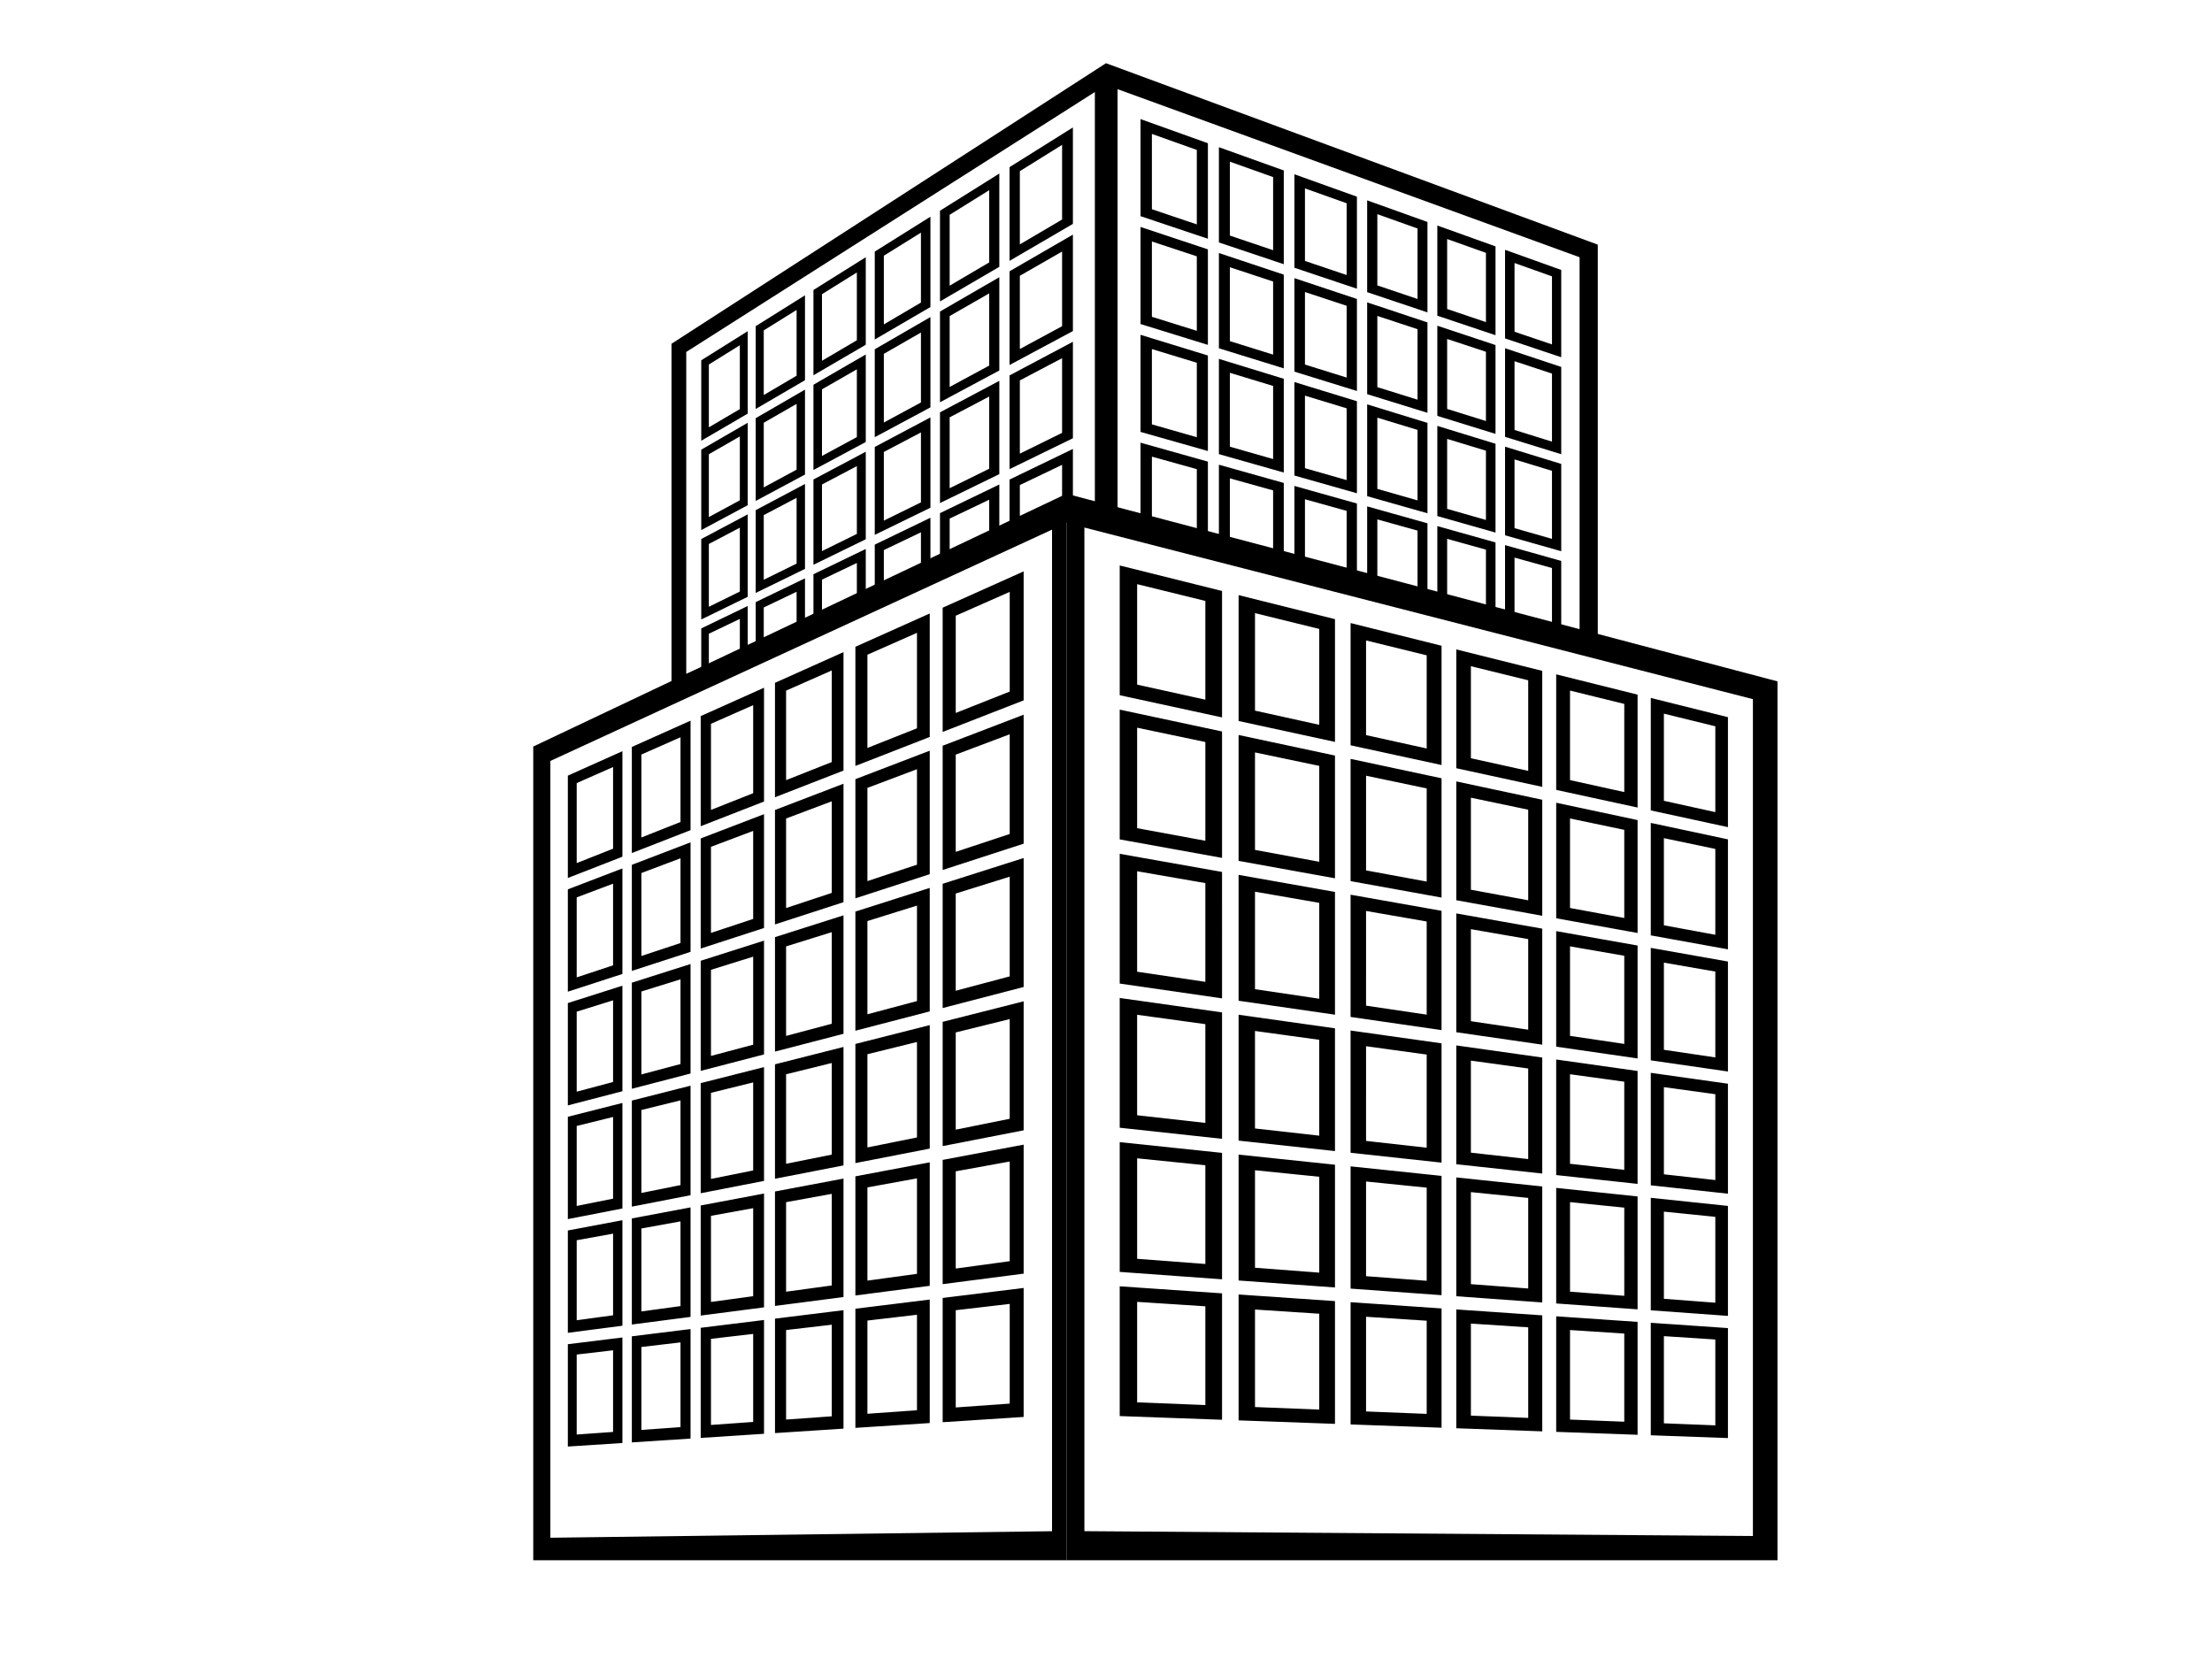
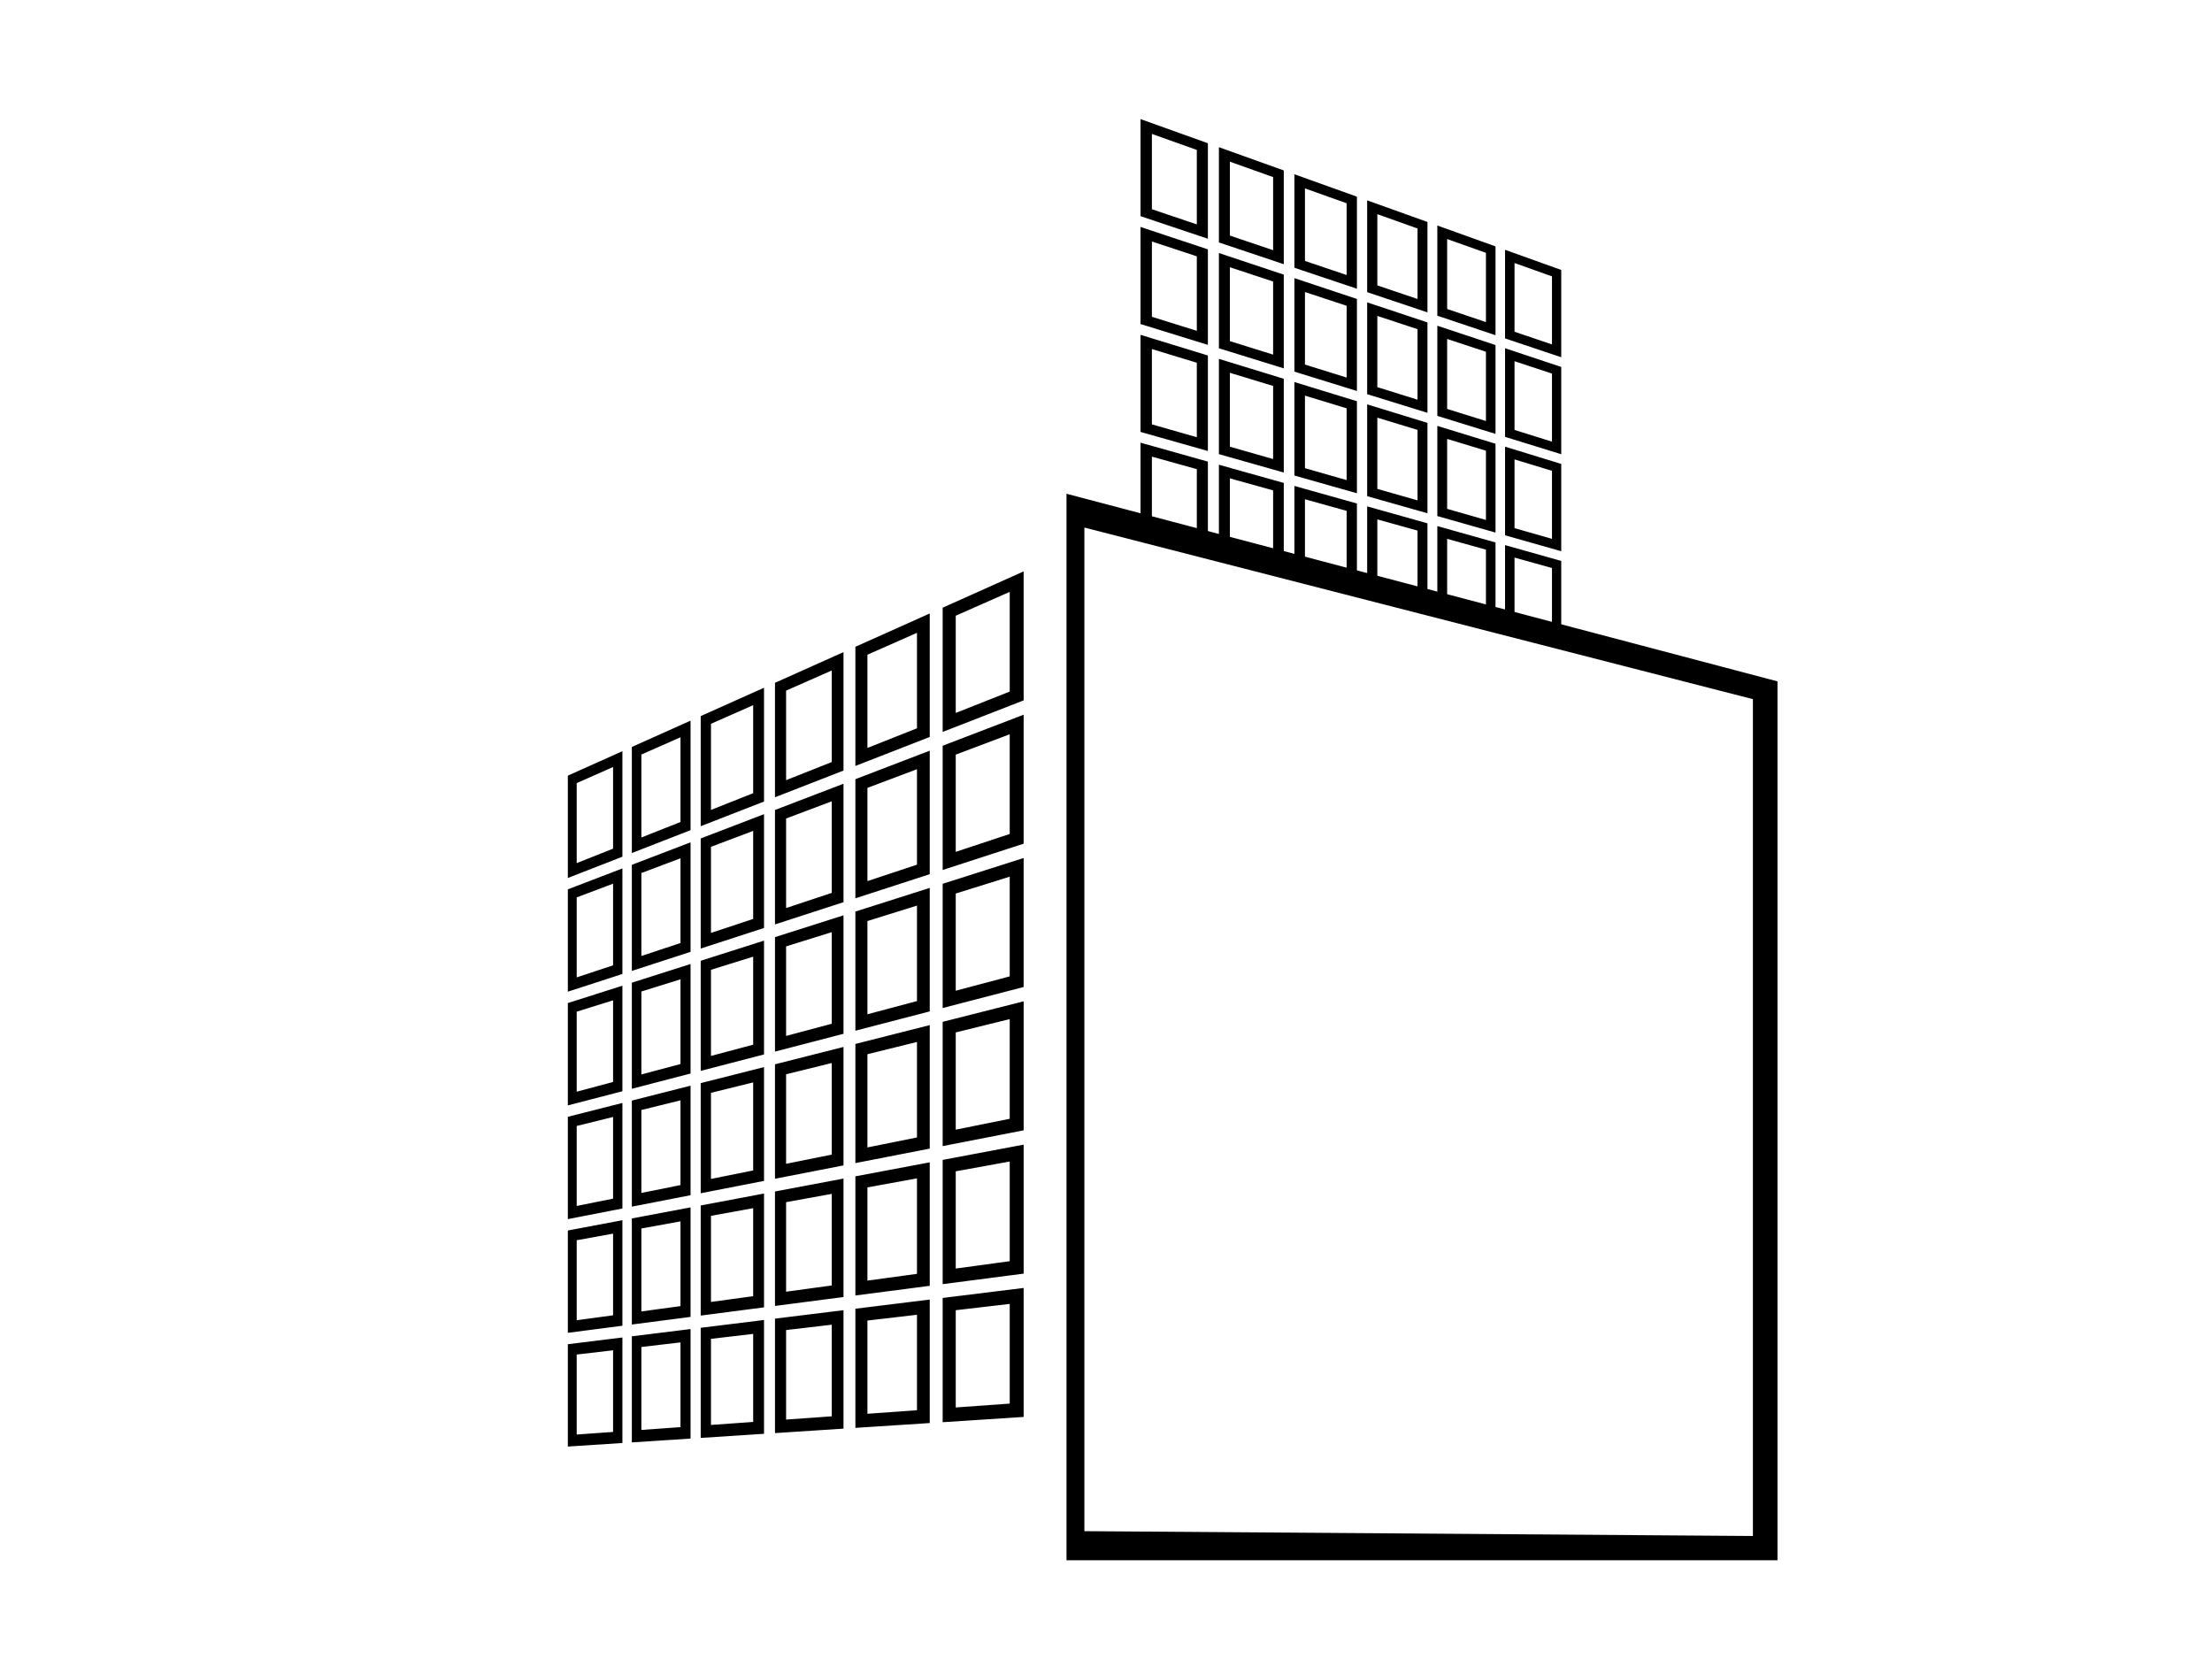
<svg xmlns="http://www.w3.org/2000/svg" viewBox="0 0 1120 840">
  <path d="m577.479 60.3 34.111 12.227v48.361l-34.111-11.438V60.3Zm5.763 7.513 22.739 8.1v37.707l-22.739-7.684V67.809Zm33.926 6.715 32.85 11.78v47.466l-32.85-11.015V74.528Zm5.548 7.334 21.9 7.8v37.016l-21.9-7.4V81.862Zm32.677 6.373 31.658 11.353v46.6l-31.658-10.616V88.235Zm5.345 7.163 21.106 7.514v36.342l-21.106-7.132V95.4Zm31.494 6.048 30.531 10.948v45.773l-30.531-10.238v-46.483Zm5.154 7 20.354 7.246v35.692l-20.354-6.878v-36.06Zm30.375 5.74 29.462 10.566v44.97l-29.462-9.879v-45.657Zm4.973 6.844 19.641 6.992v35.065l-19.641-6.637v-35.42Zm29.314 5.452 28.448 10.2v44.2l-28.448-9.539v-44.861Zm4.8 6.693 18.965 6.752v34.459l-18.965-6.408v-34.8Zm-189.369-18.263 34.111 11.35v48.36l-34.111-10.556v-49.154Zm5.763 7.364 22.739 7.507V167.5l-22.739-7.1v-38.124Zm33.926 5.842 32.85 10.93v47.466l-32.85-10.165v-48.231Zm5.548 7.19 21.9 7.231v37.015l-21.9-6.833v-37.413Zm32.677 5.528 31.658 10.534v46.6l-31.658-9.8v-47.334Zm5.345 7.025 21.106 6.968v36.342l-21.106-6.586v-36.724Zm31.494 5.233 30.531 10.159v45.773l-30.531-9.448v-46.484Zm5.154 6.867 20.354 6.719v35.692l-20.354-6.351v-36.06Zm30.375 4.955 29.462 9.8v44.974l-29.462-9.118v-45.656Zm4.973 6.715 19.641 6.484v35.065l-19.641-6.129v-35.42Zm29.314 4.693 28.452 9.466v44.2l-28.448-8.8v-44.866Zm4.8 6.569 18.965 6.262v34.459l-18.965-5.914v-34.8Zm-189.369-13.365L611.59 180v48.36l-34.111-9.673v-49.159Zm5.763 7.215 22.739 6.92v37.715l-22.739-6.508v-38.127Zm33.926 4.965 32.85 10.08v47.467l-32.85-9.317v-48.23Zm5.548 7.047 21.9 6.663v37.016l-21.9-6.267v-37.412Zm32.677 4.683 31.658 9.715v46.6l-31.658-8.978v-47.337Zm5.345 6.886 21.106 6.422v36.342l-21.106-6.04v-36.724Zm31.494 4.419 30.531 9.369v45.772l-30.531-8.658v-46.483Zm5.154 6.733 20.354 6.193v35.692l-20.354-5.825v-36.06Zm30.375 4.169 29.462 9.041v44.971l-29.462-8.357v-45.655Zm4.973 6.586 19.641 5.977v35.065l-19.641-5.621v-35.421Zm29.314 3.936L790.5 234.9v44.2l-28.448-8.068v-44.865Zm4.8 6.445 18.965 5.771v34.459l-18.965-5.427v-34.8Zm-189.369-8.467 34.111 9.585v48.361l-34.111-8.791v-49.155Zm5.763 7.066 22.739 6.331v37.715l-22.739-5.919v-38.127Zm33.926 4.089 32.85 9.232V292l-32.85-8.467V235.3Zm5.548 6.9 21.9 6.1v37.016l-21.9-5.7V242.2Zm32.677 3.839 31.658 8.9v46.6l-31.658-8.159v-47.341Zm5.345 6.748 21.106 5.876v36.342l-21.106-5.494v-36.724Zm31.494 3.604 30.531 8.579v45.773l-30.531-7.869v-46.483Zm5.154 6.6 20.354 5.666v35.692l-20.354-5.3v-36.06Zm30.375 3.384 29.462 8.279v44.97l-29.462-7.593v-45.656Zm4.973 6.457 19.641 5.468v35.065l-19.641-5.112v-35.421Zm29.314 3.177 28.448 8v44.2l-28.448-7.332v-44.868Zm4.8 6.321 18.965 5.28v34.46l-18.965-4.937v-34.8Z" fill-rule="evenodd" />
-   <path d="m560 32 249 91.867V332l-249-68V32Zm5.858 13.145 233.936 85.1v190.207l-233.936-60.3V45.145Zm-22.614 19.38-32.087 20.1v47.456l32.087-18.721V64.525Zm-5.477 8.832-21.389 13.3v37.085l21.389-12.582v-37.8Zm-31.782 14.514-30.04 18.821v45.938l30.04-17.526V87.871Zm-5.124 8.429-20.024 12.451v35.894l20.024-11.779V96.3ZM471.1 109.729l-28.183 17.657V171.9l28.183-16.441v-45.73Zm-4.8 8.068-18.786 11.68v34.777l18.78-11.054v-35.4Zm-27.937 12.441-26.491 16.6v43.176l26.491-15.456v-44.32Zm-4.512 7.73-17.659 10.98v33.727l17.659-10.388v-34.319Zm-26.262 11.552-24.949 15.632v41.917l24.949-14.557V149.52Zm-4.247 7.418-16.631 10.34v32.738l16.631-9.783v-33.3ZM378.6 167.681l-23.537 14.747v40.728l23.537-13.732v-41.743Zm-4 7.128-15.69 9.755v31.806l15.69-9.229v-32.332Zm168.644-56.017-32.087 18.567v47.456l32.087-17.184v-48.839Zm-5.477 8.569-21.389 12.275v37.085l21.389-11.557v-37.8Zm-31.782 12.991-30.04 17.383v45.938l30.04-16.088v-47.233Zm-5.124 8.188-20.024 11.492v35.894l20.024-10.82V148.54Zm-29.761 12-28.183 16.307v44.515l28.183-15.093V160.54Zm-4.8 7.837-18.786 10.781v34.776l18.786-10.15v-35.407Zm-27.937 11.104-26.491 15.33v43.177l26.491-14.188v-44.319ZM433.851 187l-17.659 10.134v33.727l17.659-9.542V187Zm-26.262 10.289-24.949 14.437v41.917l24.949-13.362v-42.992Zm-4.247 7.214-16.631 9.544v32.738l16.631-8.986V204.5Zm-24.742 9.559-23.537 13.62v40.728l23.537-12.605v-41.743Zm-4 6.936-15.69 9v31.806l15.69-8.478V221Zm168.644-47.94-32.087 17.03v47.457l32.087-15.645v-48.842Zm-5.477 8.307-21.389 11.25V229.7l21.389-10.533v-37.8Zm-31.782 11.469-30.04 15.943v45.939l30.04-14.649v-47.233Zm-5.124 7.943-20.024 10.532V247.2l20.024-9.861v-36.562ZM471.1 211.35l-28.183 14.958v44.515L471.1 257.08v-45.73Zm-4.8 7.608-18.786 9.881v34.776l18.786-9.251v-35.406Zm-27.937 9.766-26.491 14.061v43.177l26.491-12.919v-44.319Zm-4.512 7.3-17.659 9.288v33.727l17.659-8.7v-34.317Zm-26.262 9.034L382.64 258.3v41.917l24.949-12.167v-42.992Zm-4.247 7.011-16.631 8.747v32.739l16.631-8.19v-33.3Zm-24.742 8.374-23.537 12.492v40.728l23.537-11.477v-41.743Zm-4 6.744-15.69 8.252v31.807l15.69-7.727v-32.332Zm168.644-39.863-32.087 15.494v31.823l32.087-14.352v-32.965Zm-5.477 8.045-21.389 10.225v21.414l21.389-9.669v-21.97Zm-31.782 9.946-30.04 14.5v30.571l30.04-13.436v-31.64Zm-5.124 7.7-20.024 9.573v20.489l20.024-9.052v-21.01Zm-29.761 9.146-28.183 13.608v29.4l28.183-12.61v-30.4Zm-4.8 7.377-18.786 8.982v19.622l18.786-8.492v-20.112Zm-27.937 8.429-26.491 12.792v28.291l26.491-11.85v-29.233Zm-4.512 7.082-17.659 8.442V312.3l17.659-7.984v-19.267Zm-26.262 7.778-24.949 12.047v27.251l24.949-11.159v-28.139Zm-4.247 6.807-16.631 7.951v18.042l16.631-7.518v-18.475Zm-24.742 7.19-23.537 11.365v26.27l23.537-10.528v-27.107Zm-4 6.552-15.69 7.5V338.2l15.69-7.1v-17.724Z" fill-rule="evenodd" />
-   <path d="M560 32 340 174.055V353l183.945-85.283L560 261V32Zm-5.64 14.6L347.472 178.208v163.029L523.636 262l30.724-3.846V46.6Zm12.584 239.71 51.814 12.923v64.014l-51.814-11.239v-65.7Zm8.824 9.469 34.539 8.49v50l-34.539-7.617v-50.873Zm51.368 5.544 48.808 12.177v62.15l-48.808-10.586v-63.741Zm8.307 9.125 32.536 8v48.543l-32.536-7.175v-49.368Zm48.4 5.02 46.057 11.488v60.4l-46.057-9.99v-61.898Zm7.835 8.8 30.7 7.547v47.166l-30.7-6.77v-47.94Zm45.682 4.548 43.532 10.859v58.738l-43.532-9.442v-60.155Zm7.4 8.5 29.019 7.134v45.865l-29.019-6.4v-46.6Zm43.189 4.119 41.209 10.278v57.168l-41.209-8.938v-58.508Zm7 8.222 27.47 6.752v44.635l-27.47-6.058v-45.329Zm40.894 3.724 39.067 9.744v55.68l-39.067-8.474v-56.95Zm6.635 7.959 26.042 6.4v43.468l-26.042-5.743V361.34Zm-275.534-2.032 51.814 11.051v64.013l-51.814-9.365v-65.7Zm8.824 9.15 34.539 7.242v50l-34.539-6.368v-50.874Zm51.368 3.688 48.808 10.41v62.152l-48.808-8.822v-63.74Zm8.307 8.824 32.536 6.822v48.542l-32.536-6V380.97Zm48.4 3.271 46.057 9.823v60.4l-46.057-8.325v-61.9Zm7.835 8.519 30.7 6.438v47.165l-30.7-5.66V392.76Zm45.682 2.895 43.532 9.284v58.738l-43.532-7.868v-60.154Zm7.4 8.235 29.019 6.084v45.866l-29.019-5.35v-46.6Zm43.189 2.554 41.209 8.789V472.4l-41.209-7.448v-58.508Zm7 7.969 27.47 5.76v44.634l-27.47-5.064v-45.33Zm40.894 2.246 39.067 8.332v55.68l-39.067-7.062v-56.95Zm6.635 7.719 26.042 5.46v43.468l-26.042-4.8v-44.128Zm-275.534 7.929 51.814 9.178V505.5l-51.814-7.492v-65.7Zm8.824 8.831 34.539 5.993v50l-34.539-5.119v-50.874Zm51.368 1.831 48.808 8.645v62.153l-48.808-7.058v-63.74Zm8.307 8.523 32.536 5.646v48.542l-32.536-4.822v-49.366Zm48.4 1.521 46.057 8.158v60.4l-46.057-6.66v-61.9Zm7.835 8.237 30.7 5.327v47.166l-30.7-4.55V461.25Zm45.682 1.243 43.532 7.711v58.738l-43.532-6.295v-60.154Zm7.4 7.968 29.02 5.039v45.865l-29.019-4.3v-46.6Zm43.189.993 41.209 7.3v57.168l-41.209-5.959v-58.509Zm7 7.716 27.47 4.766v44.634l-27.47-4.071V479.17Zm40.894.767 39.067 6.92v55.679l-39.067-5.649v-56.95Zm6.635 7.479 26.042 4.519V535.4l-26.042-3.86v-44.124Zm-275.534 17.889 51.814 7.305v64.013L566.944 571v-65.7Zm8.824 8.512 34.539 4.745v50l-34.539-3.871v-50.874Zm51.368-.026 48.808 6.881v62.153l-48.808-5.293v-63.741Zm8.307 8.224 32.536 4.469v48.543l-32.536-3.646v-49.366Zm48.4-.229 46.057 6.493v60.4l-46.057-4.994v-61.9Zm7.835 7.954 30.7 4.217v47.166l-30.7-3.441V529.74Zm45.682-.409 43.532 6.137v58.738l-43.532-4.721v-60.154Zm7.4 7.7 29.019 3.987v45.865l-29.019-3.252v-46.6Zm43.189-.568 41.209 5.81v57.168l-41.209-4.469v-58.509Zm7 7.463 27.47 3.773v44.635l-27.47-3.079v-45.329Zm40.894-.711 39.067 5.508V604.4l-39.067-4.236v-56.949Zm6.635 7.239 26.042 3.578V597.5l-26.042-2.919v-44.127ZM566.944 578.3l51.814 5.432v64.013L566.944 644v-65.7Zm8.824 8.193 34.539 3.5v50l-34.539-2.622V586.5Zm51.368-1.879 48.808 5.117v62.152l-48.808-3.528v-63.741Zm8.307 7.923 32.536 3.293v48.543l-32.536-2.47v-49.366Zm48.4-1.978 46.057 4.828v60.4l-46.057-3.33v-61.898Zm7.835 7.67 30.7 3.108V648.5l-30.7-2.331v-47.94Zm45.682-2.06 43.532 4.564v58.738l-43.532-3.147v-60.155Zm7.4 7.433 29.019 2.937v45.866l-29.019-2.2V603.6Zm43.189-2.129 41.209 4.32v57.167l-41.209-2.979v-58.508Zm7 7.209 27.47 2.781V656.1l-27.47-2.085v-45.33Zm40.894-2.189 39.067 4.1v55.679l-39.067-2.824v-56.955Zm6.635 7 26.042 2.636V659.6l-26.042-1.977v-44.13ZM566.944 651.3l51.814 3.558v64.013L566.944 717v-65.7Zm8.824 7.874 34.539 2.247v50l-34.539-1.374v-50.87Zm51.368-3.737 48.808 3.352v62.153l-48.808-1.765v-63.74Zm8.307 7.623 32.536 2.117v48.542l-32.536-1.294V663.06Zm48.4-3.728L729.9 662.5v60.4l-46.057-1.665v-61.903Zm7.835 7.387 30.7 2v47.166l-30.7-1.221v-47.945Zm45.682-3.712L780.892 666v58.738l-43.532-1.573v-60.158Zm7.4 7.166 29.019 1.888v45.865l-29.019-1.154v-46.6Zm43.189-3.691 41.209 2.83v57.168l-41.209-1.489v-58.509Zm7 6.957 27.47 1.787v44.634l-27.47-1.092v-45.329Zm40.894-3.667 39.067 2.683v55.679l-39.067-1.412v-56.95Zm6.635 6.759 26.042 1.7v43.467l-26.042-1.035v-44.132Z" fill-rule="evenodd" />
  <path d="m540 250 360 95v445H540V250Zm9.061 17.12L887.548 354v423.718l-338.487-2.447V267.12ZM518.3 289.311l-41 18.374V370.6l41-15.982v-65.307Zm-7.05 10.37-27.327 12.069v49.232l27.331-10.827v-50.474Zm-40.494 10.936-37.647 16.87v60.328l37.647-14.67v-62.528Zm-6.464 9.8L439.2 331.5v47.2l25.094-9.941v-48.34Zm-37.202 9.767-34.69 15.543v57.948l34.69-13.515v-59.976Zm-5.949 9.291-23.12 10.21v45.326l23.12-9.159v-46.377Zm-34.292 8.741-32.062 14.367v55.75l32.062-12.493v-57.624Zm-5.493 8.828-21.371 9.438v43.6l21.371-8.466v-44.572Zm-31.711 7.843-29.725 13.319v53.713l29.725-11.583v-55.449Zm-5.087 8.407-19.814 8.75v42l19.814-7.849v-42.9Zm-29.412 7.051-27.633 12.383v51.818l27.633-10.767v-53.434Zm-4.724 8.024L292 396.5v40.51l18.42-7.3v-41.341ZM518.3 361.875l-41 15.711V440.5l41-13.318v-65.307Zm-7.05 9.911-27.331 10.3v49.232l27.331-9.053v-50.479Zm-40.494 8.307-37.647 14.425v60.328l37.647-12.225v-62.528Zm-6.464 9.382-25.092 9.452v47.2l25.094-8.312v-48.34Zm-37.202 7.349-34.69 13.29v57.949l34.69-11.263v-59.976Zm-5.949 8.9-23.12 8.709v45.327l23.12-7.658v-46.374Zm-34.292 6.518-32.062 12.285v55.75l32.062-10.411v-57.624Zm-5.493 8.472-21.371 8.05v43.6l21.371-7.078v-44.572Zm-31.711 5.786-29.725 11.39v53.71l29.725-9.652V426.5Zm-5.087 8.078-19.814 7.463v42l19.814-6.562v-42.9Zm-29.412 5.138L287.513 450.3v51.818l27.633-8.973v-53.429Zm-4.724 7.716L292 454.37v40.507l18.42-6.1v-41.345ZM518.3 434.438l-41 13.048V510.4l41-10.654v-65.308Zm-7.05 9.454-27.331 8.52v49.231l27.331-7.277v-50.474Zm-40.494 5.677-37.647 11.98v60.327l37.647-9.779v-62.528Zm-6.464 8.962-25.092 7.822v47.2l25.094-6.682v-48.34Zm-37.202 4.933L392.4 474.5v57.95l34.687-9.01v-59.976Zm-5.949 8.518-23.12 7.207v45.327l23.12-6.156v-46.378Zm-34.292 4.287-32.062 10.2v55.75l32.062-8.329v-57.621Zm-5.493 8.115-21.371 6.662v43.6l21.371-5.69v-44.572Zm-31.711 3.724-29.725 9.459v53.712l29.725-7.721v-55.45Zm-5.087 7.747-19.814 6.176v42l19.814-5.276v-42.9Zm-29.412 3.231-27.633 8.793V559.7l27.633-7.178v-53.436Zm-4.724 7.41L292 512.238v40.507l18.42-4.9V506.5ZM518.3 507l-41 10.385V580.3l41.005-7.989V507Zm-7.05 9-27.331 6.745v49.231l27.331-5.5V516Zm-40.494 3.044-37.647 9.536v60.327l37.647-7.334v-62.529Zm-6.464 8.543L439.2 533.78v47.2l25.094-5.052v-48.341ZM427.09 530.1l-34.69 8.789v57.949l34.687-6.758V530.1Zm-5.949 8.132-23.12 5.706v45.326l23.12-4.655v-46.373Zm-34.292 2.068-32.062 8.12v55.75l32.062-6.246V540.3Zm-5.493 7.758-21.371 5.274v43.6l21.371-4.3v-44.578Zm-31.711 1.661-29.725 7.528v53.712l29.725-5.791v-55.449Zm-5.087 7.416-19.814 4.89v42l19.814-3.989v-42.9Zm-29.412 1.321-27.633 7v51.818l27.633-5.384v-53.434Zm-4.724 7.1L292 570.105v40.507l18.42-3.709v-41.344Zm207.878 14.01-41 7.722V650.2l41.005-5.326v-65.308Zm-7.05 8.538-27.331 4.97V642.3l27.331-3.727V588.1Zm-40.494.416-37.647 7.09v60.328l37.647-4.89V588.52Zm-6.464 8.123-25.092 4.563v47.2l25.094-3.423v-48.34Zm-37.202.101-34.69 6.532v57.949l34.687-4.5v-59.981Zm-5.949 7.746-23.12 4.2v45.33l23.12-3.153V604.49Zm-34.292-.167-32.062 6.038v55.75l32.062-4.164v-57.624Zm-5.493 7.4-21.371 3.886v43.6l21.371-2.915v-44.57Zm-31.711-.394-29.725 5.6v53.711l29.725-3.861v-55.45Zm-5.087 7.086-19.814 3.6v42l19.814-2.7v-42.9Zm-29.412-.589-27.633 5.2v51.818l27.633-3.589v-53.429Zm-4.724 6.8L292 627.972v40.507l18.42-2.512v-41.345ZM518.3 652.129l-41 5.06V720.1l41.005-2.663v-65.308Zm-7.05 8.081-27.327 3.19v49.232l27.331-1.952v-50.47ZM470.756 658l-37.647 4.645v60.328l37.647-2.445V658Zm-6.464 7.7-25.092 2.933v47.2l25.094-1.793V665.7Zm-37.202-2.316-34.687 4.28v57.949l34.687-2.253v-59.976Zm-5.949 7.359-23.12 2.7v45.327l23.12-1.652v-46.375Zm-34.292-2.394-32.062 3.956v55.75l32.062-2.082v-57.624Zm-5.493 7.045-21.371 2.5v43.6l21.371-1.527v-44.573Zm-31.711-2.454-29.725 3.668v53.712l29.725-1.931V672.94Zm-5.087 6.756-19.814 2.316v42l19.814-1.415V679.7Zm-29.412-2.496-27.633 3.409v51.818l27.633-1.794V677.2Zm-4.724 6.489L292 685.839v40.507l18.42-1.316v-41.344Z" fill-rule="evenodd" />
-   <path d="M540 250 270 378v412h270V250Zm-7.325 18.172L278.669 385.291V778.6l254.006-3.3V268.172Z" fill-rule="evenodd" />
</svg>